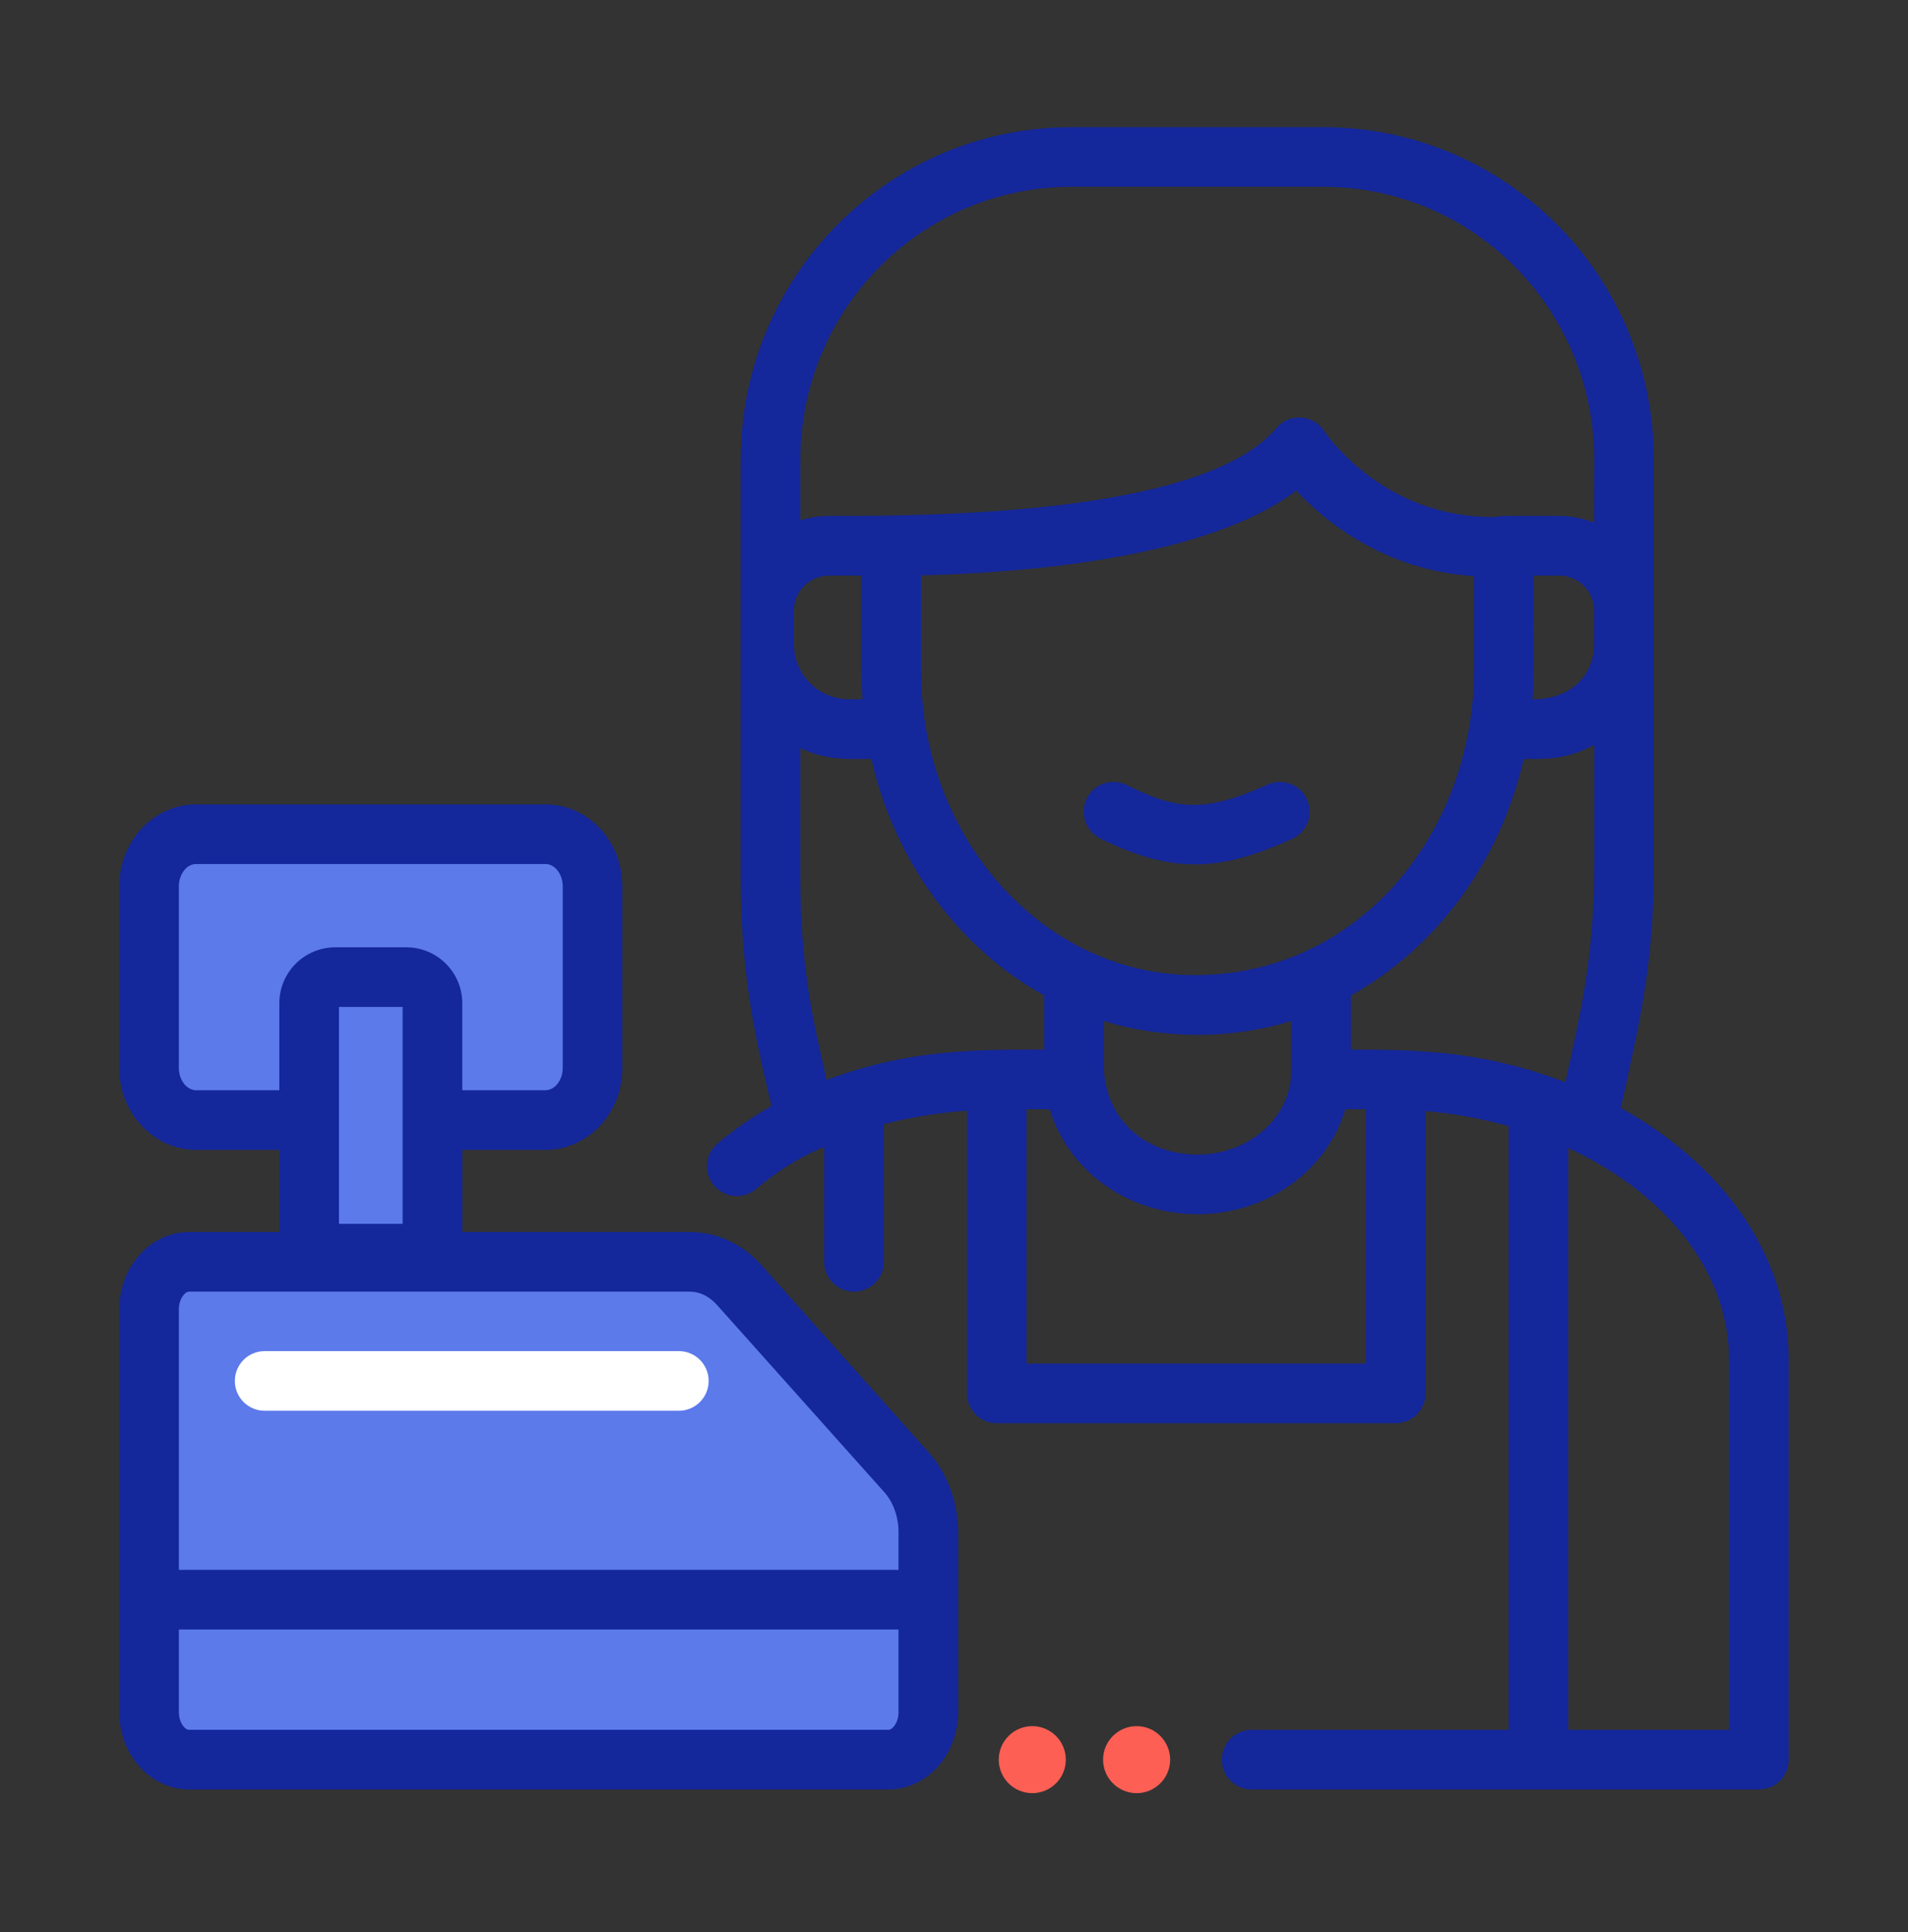
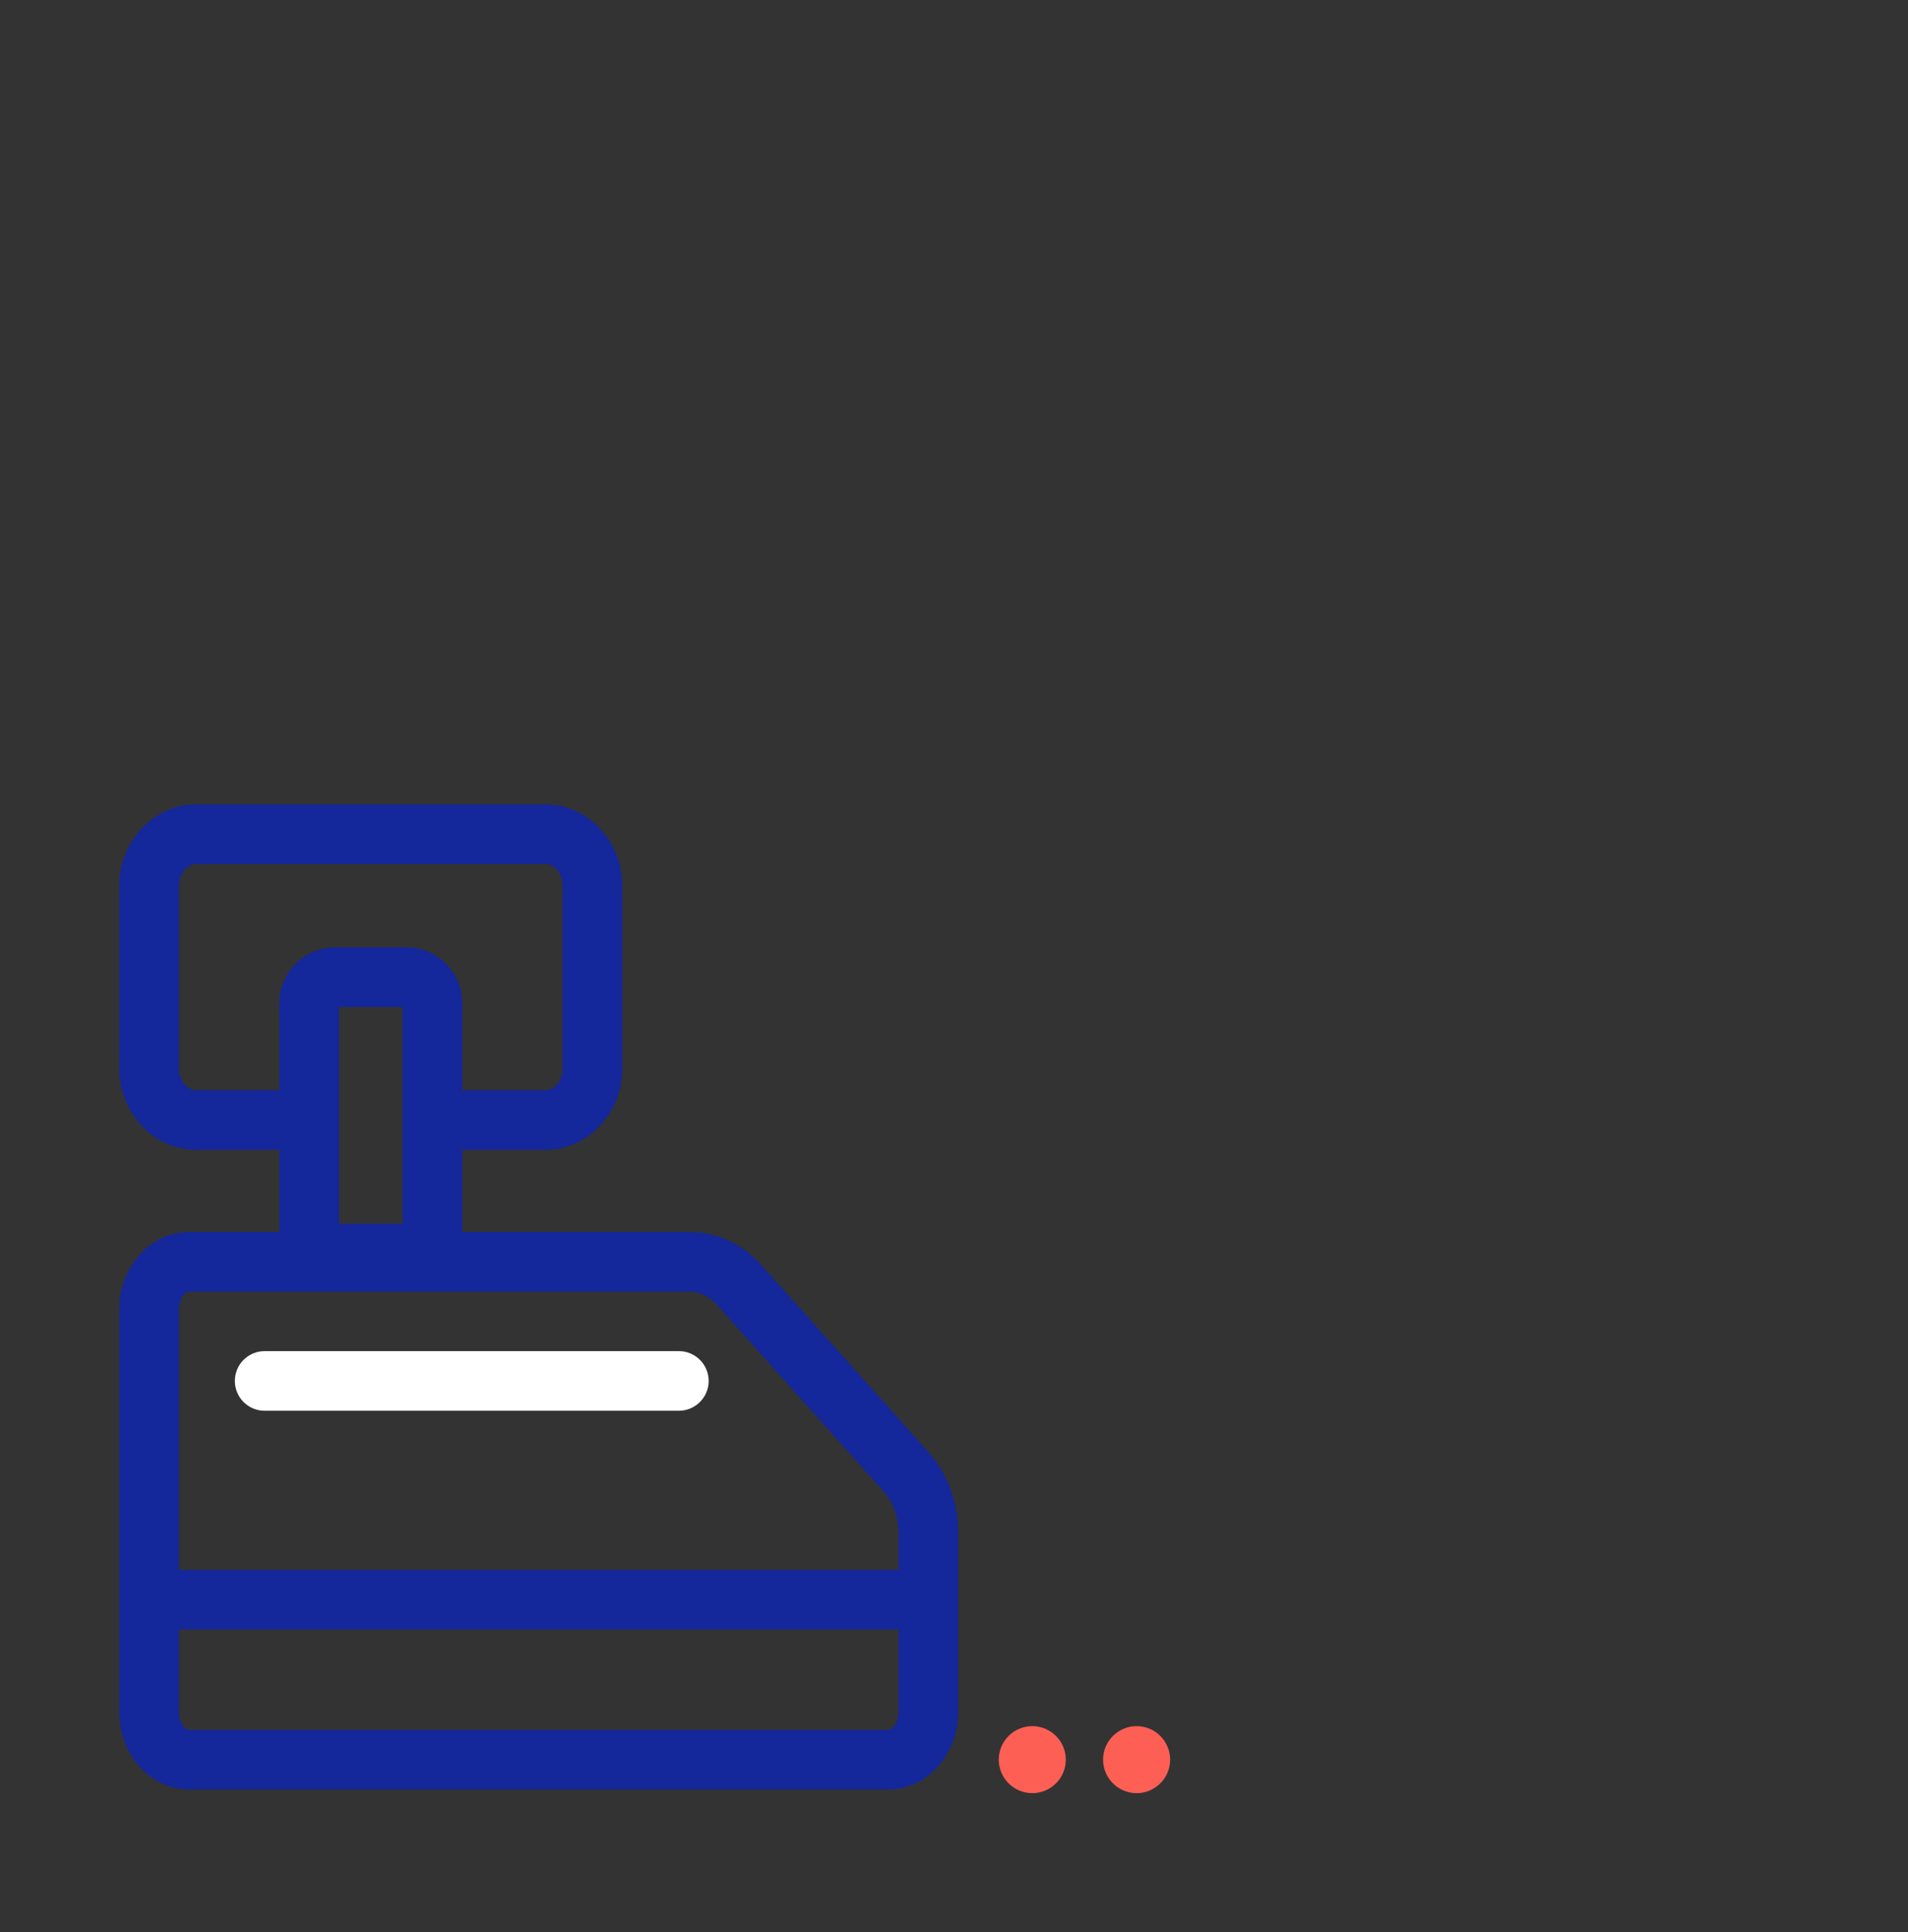
<svg xmlns="http://www.w3.org/2000/svg" width="80" height="81" viewBox="0 0 80 81" fill="none">
  <rect x="0" y="0" width="80" height="81" fill="#333333" stroke="none" />
-   <path d="M6.654 35.325H25.072V46.498H6.654V35.325Z" fill="#5C7AEA" />
-   <path d="M13.106 40.963H18.444V52.922H13.106V40.963Z" fill="#5C7AEA" />
-   <path d="M6.654 53.304V73.768H38.618V62.454L29.713 53.304H6.654Z" fill="#5C7AEA" />
  <path d="M47.657 72.362C46.882 72.362 46.251 72.993 46.251 73.767C46.251 74.542 46.882 75.172 47.657 75.172C48.433 75.172 49.063 74.542 49.063 73.767C49.063 72.993 48.433 72.362 47.657 72.362Z" fill="#FE5F55" />
  <path d="M43.282 72.362C42.507 72.362 41.876 72.993 41.876 73.767C41.876 74.542 42.507 75.172 43.282 75.172C44.058 75.172 44.688 74.542 44.688 73.767C44.688 72.993 44.058 72.362 43.282 72.362Z" fill="#FE5F55" />
  <path d="M31.927 53.038C31.126 52.142 30.062 51.648 28.932 51.648H19.382V48.204H22.873C24.649 48.204 26.094 46.666 26.094 44.777V37.149C26.094 35.259 24.649 33.721 22.873 33.721H8.221C6.445 33.721 5 35.259 5 37.149V44.777C5 46.666 6.445 48.204 8.221 48.204H11.712V51.648H7.924C6.312 51.648 5 53.102 5 54.889V71.776C5 73.563 6.312 75.017 7.924 75.017H37.251C38.863 75.017 40.174 73.563 40.174 71.776V64.237C40.174 62.986 39.726 61.767 38.943 60.891L31.927 53.038ZM16.882 51.305H14.212V42.213H16.882V51.305ZM8.221 45.704C7.83 45.704 7.5 45.279 7.5 44.777V37.149C7.5 36.646 7.83 36.221 8.221 36.221H22.873C23.264 36.221 23.594 36.646 23.594 37.149V44.777C23.594 45.279 23.264 45.704 22.873 45.704H19.382V42.056C19.382 40.764 18.331 39.713 17.038 39.713H14.056C12.764 39.713 11.712 40.764 11.712 42.056V45.704H8.221ZM7.924 54.148H28.932C29.341 54.148 29.742 54.345 30.062 54.704L37.079 62.556C37.457 62.98 37.674 63.593 37.674 64.237V65.812H7.5V54.889C7.5 54.443 7.755 54.148 7.924 54.148ZM37.251 72.517H7.924C7.755 72.517 7.5 72.222 7.5 71.776V68.312H37.674V71.776C37.674 72.222 37.419 72.517 37.251 72.517Z" fill="#14279B" />
  <path d="M11.097 59.141H28.463C29.153 59.141 29.713 58.581 29.713 57.891C29.713 57.2 29.153 56.641 28.463 56.641H11.097C10.406 56.641 9.847 57.2 9.847 57.891C9.847 58.581 10.406 59.141 11.097 59.141Z" fill="white" />
-   <path d="M67.959 46.448C68.705 43.011 69.344 40.497 69.344 36.341C69.344 36.105 69.343 19.77 69.344 19.311C69.361 11.586 63.151 5.33 55.477 5.33H44.924C37.259 5.33 31.041 11.578 31.057 19.308V36.842C31.057 41.091 31.77 43.873 32.346 46.366C31.545 46.823 30.791 47.343 30.089 47.933C29.561 48.377 29.492 49.165 29.936 49.694C30.38 50.222 31.168 50.291 31.697 49.847C33.28 48.518 34.556 48.089 34.557 48.088V52.898C34.557 53.588 35.117 54.148 35.807 54.148C36.498 54.148 37.057 53.588 37.057 52.898V47.129C38.144 46.84 39.308 46.65 40.544 46.56V58.412C40.544 59.102 41.103 59.662 41.794 59.662H58.519C59.209 59.662 59.769 59.102 59.769 58.412V46.575C60.983 46.681 62.151 46.898 63.255 47.209V72.517H52.48C51.789 72.517 51.23 73.077 51.23 73.767C51.23 74.458 51.789 75.017 52.48 75.017H73.748C74.439 75.017 74.998 74.458 74.998 73.767V57.014C74.998 52.427 72.009 48.691 67.959 46.448ZM56.637 43.998V41.732C60.205 39.752 62.895 36.147 63.886 31.816C64.741 31.816 65.67 31.867 66.844 31.22V36.341C66.844 40.225 66.204 42.748 65.635 45.371C62.296 44.09 59.658 43.998 56.637 43.998ZM33.288 27.018V25.59C33.288 24.784 33.948 24.129 34.761 24.129H36.118V28.12C36.118 28.522 36.133 28.921 36.161 29.316H35.602C34.326 29.316 33.288 28.285 33.288 27.018ZM38.618 24.118C43.214 24.011 50.685 23.351 54.349 20.569C55.587 21.888 58.068 23.909 61.801 24.152V28.12C61.801 34.808 57.056 40.878 50.093 40.878C43.766 40.878 38.618 35.155 38.618 28.12V24.118ZM66.838 25.59V27.018C66.838 28.23 65.944 29.316 64.259 29.316C64.315 28.52 64.301 28.438 64.301 24.129H65.365C66.177 24.129 66.838 24.784 66.838 25.59ZM46.283 42.802C48.778 43.575 51.641 43.575 54.137 42.802V44.913C54.137 46.837 52.375 48.402 50.21 48.402C48.252 48.402 46.432 47.176 46.279 44.831C46.285 44.734 46.283 44.828 46.283 42.802ZM44.924 7.83H55.477C61.766 7.83 66.858 12.963 66.844 19.305L66.839 21.913C66.383 21.731 65.885 21.629 65.365 21.629C62.774 21.629 62.945 21.616 62.734 21.672C58.032 21.753 55.623 18.222 55.52 18.068C55.065 17.37 54.061 17.302 53.519 17.944C50.434 21.591 39.064 21.629 34.761 21.629C34.341 21.629 33.937 21.695 33.557 21.815V19.305C33.544 12.966 38.632 7.83 44.924 7.83ZM33.557 36.842V31.36C34.67 31.883 35.496 31.816 36.534 31.816C37.524 36.147 40.214 39.752 43.783 41.732V43.998C41.008 43.998 38.08 43.977 34.659 45.274C34.091 42.812 33.557 40.492 33.557 36.842ZM43.043 57.162V46.498H44.013C44.761 49.033 47.255 50.901 50.21 50.901C53.165 50.901 55.659 49.033 56.407 46.498H57.269V57.162H43.043ZM72.498 72.517H65.755V48.128C69.805 49.995 72.498 53.28 72.498 57.014V72.517Z" fill="#14279B" />
-   <path d="M46.131 35.149C49.268 36.707 51.279 36.477 54.175 35.169C54.805 34.885 55.084 34.145 54.8 33.515C54.516 32.886 53.776 32.606 53.147 32.891C50.443 34.111 49.306 33.934 47.243 32.91C46.624 32.603 45.874 32.856 45.567 33.474C45.26 34.092 45.513 34.842 46.131 35.149Z" fill="#14279B" />
</svg>